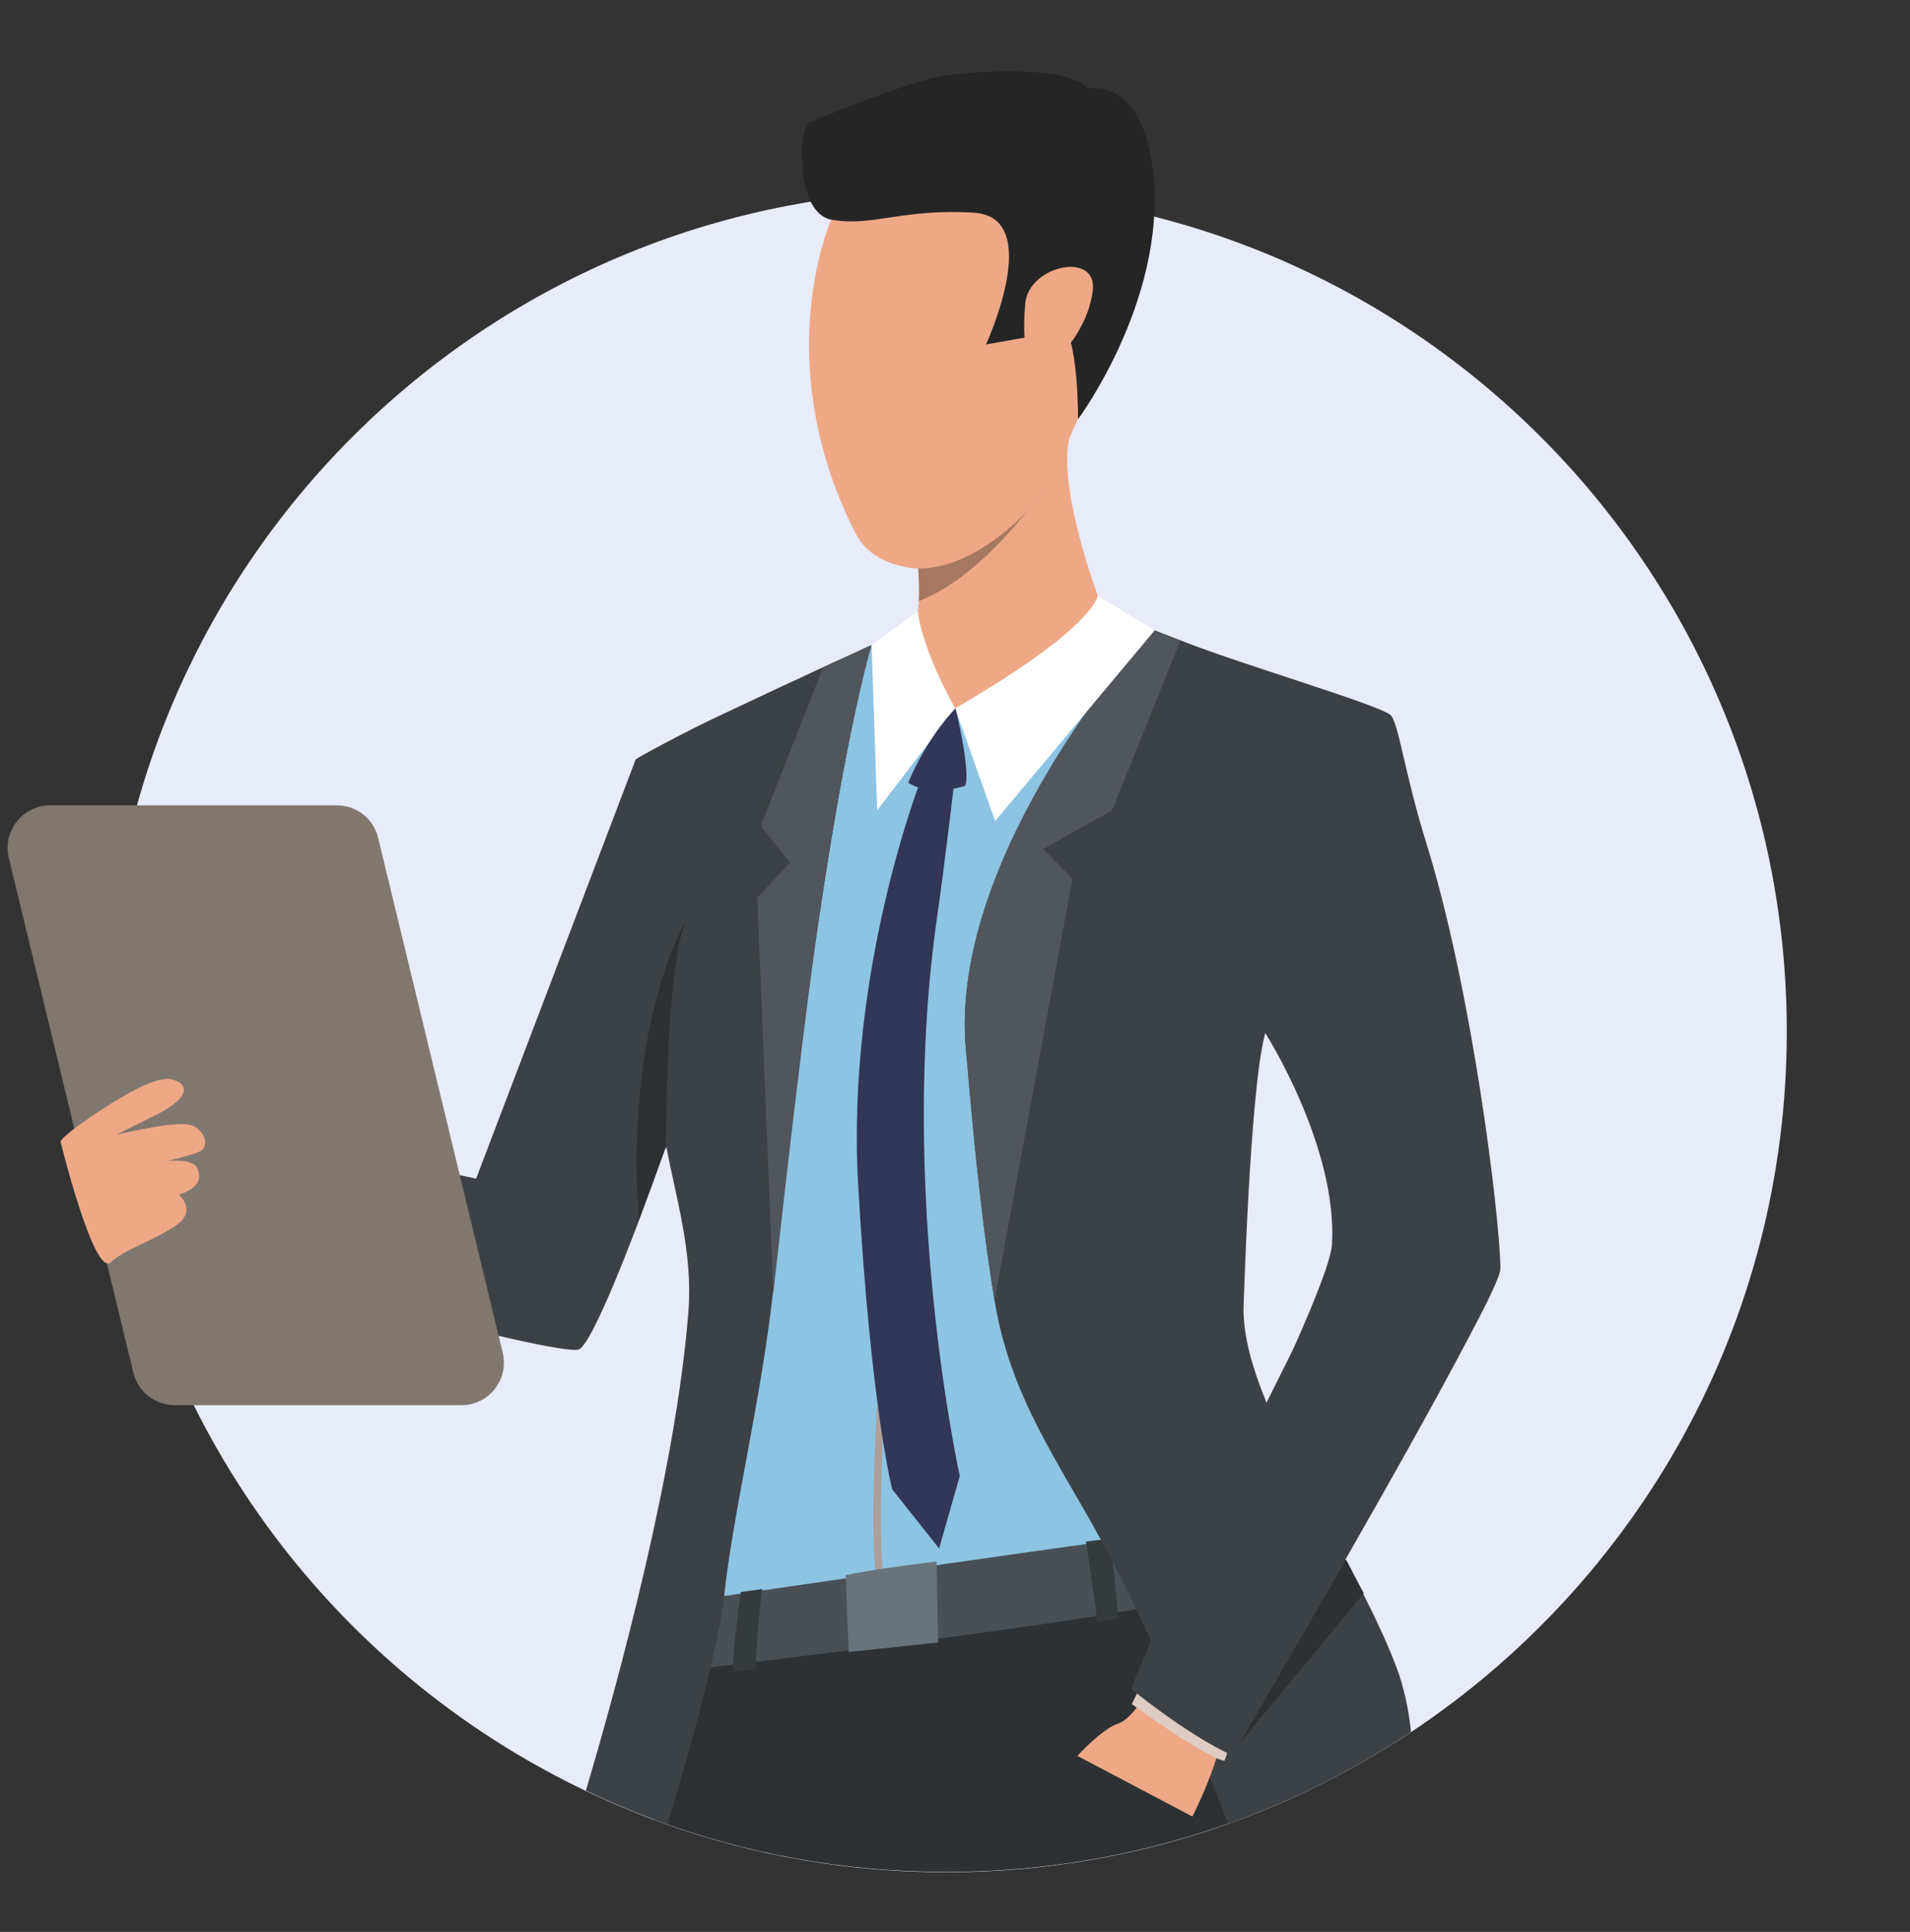
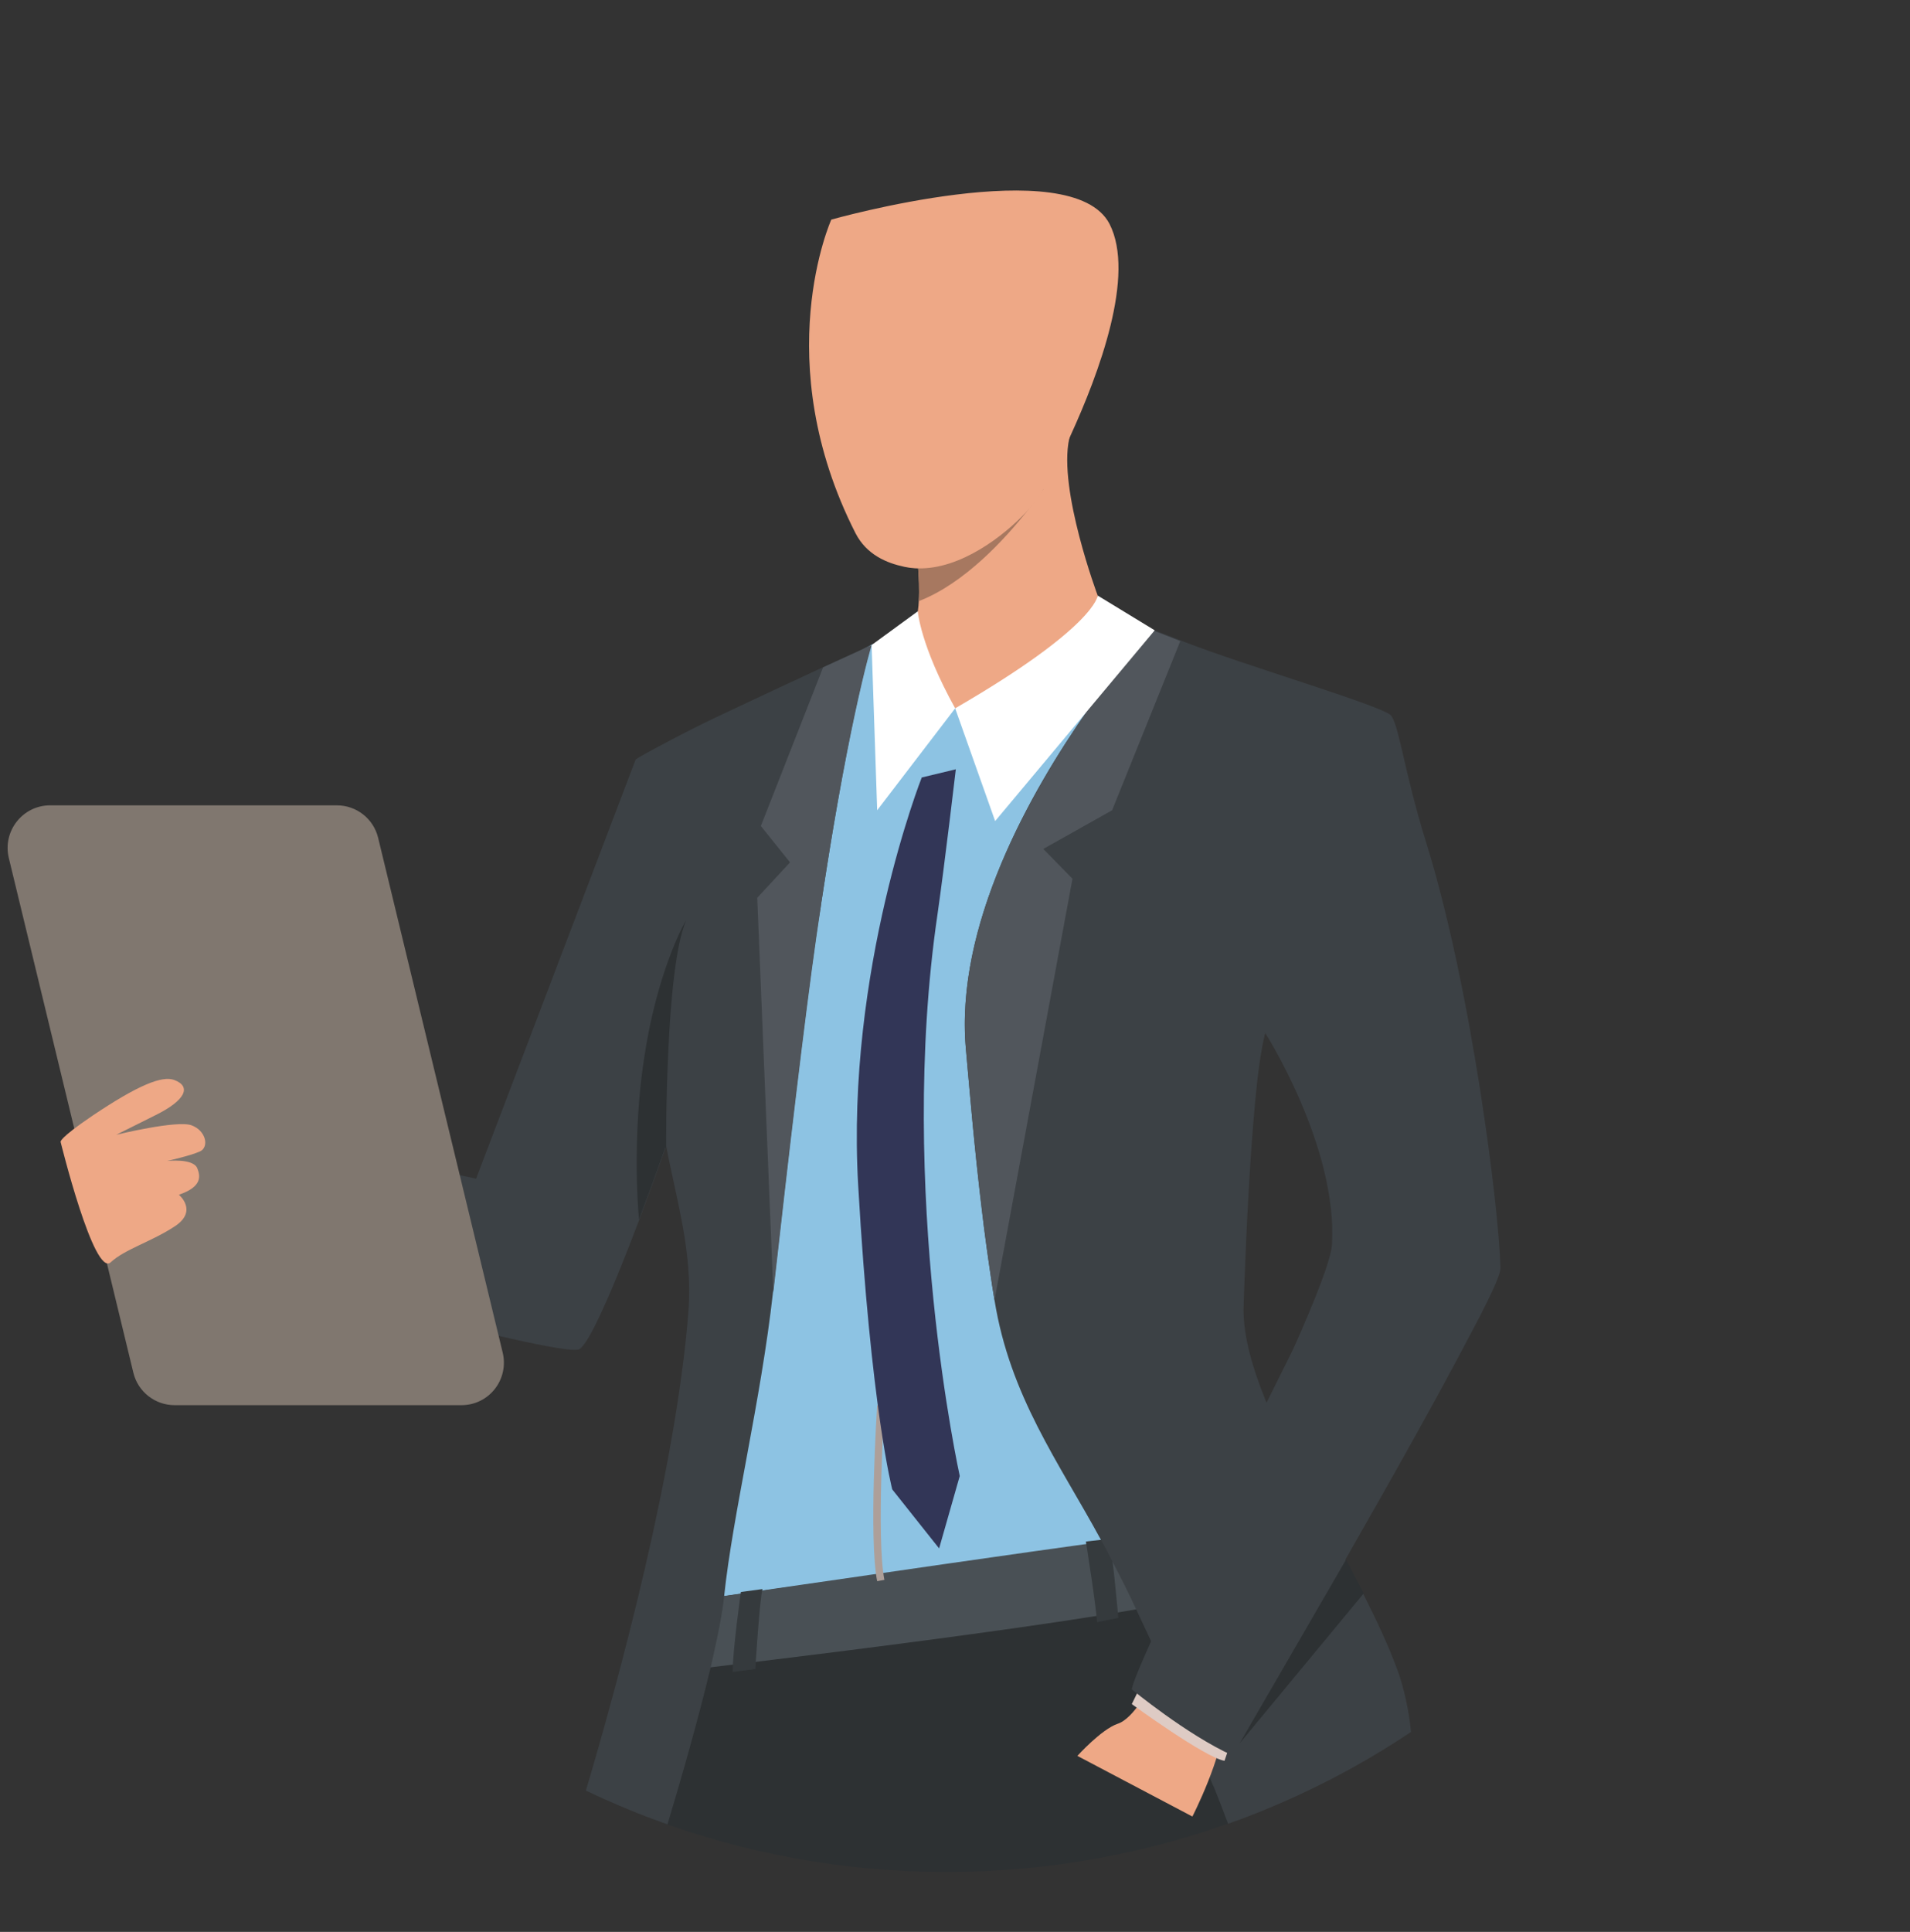
<svg xmlns="http://www.w3.org/2000/svg" version="1.1" id="Calque_1" x="0px" y="0px" viewBox="0 0 582.9 589.4" style="enable-background:new 0 0 582.9 589.4;" xml:space="preserve">
  <rect x="0" y="0" width="582.9" height="589.4" fill="#333333" stroke="none" />
  <style type="text/css">
	.st0{fill:#E8EBF9;}
	.st1{fill:#2D3133;}
	.st2{fill:#8DC3E3;}
	.st3{fill:#495055;}
	.st4{fill:#EEA886;}
	.st5{fill:#353A3D;}
	.st6{fill:#A77860;}
	.st7{fill:#252525;}
	.st8{fill:#3C4145;}
	.st9{fill:#51565C;}
	.st10{fill:#FFFFFF;}
	.st11{fill:#323657;}
	.st12{fill:#AD9F99;}
	.st13{fill:#69737A;}
	.st14{fill:#DECBC4;}
	.st15{fill:#80776F;}
</style>
  <g>
-     <path class="st0" d="M545.3,314.7c0,89.2-45.5,167.7-114.6,213.7c-16.1,10.7-33.5,19.7-51.9,26.6c-1.3,0.5-2.6,0.9-3.9,1.4   c-26.9,9.6-55.9,14.8-86.1,14.8c-29.9,0-58.5-5.1-85.1-14.5c-1.4-0.5-2.8-1-4.1-1.5c-7.1-2.6-14-5.6-20.8-8.8   C110,513.6,58.1,451.1,39.7,375.5c-1.2-5-2.3-10-3.2-15.1c-2.7-14.8-4.1-30.1-4.1-45.6C32.4,173,147.2,58.2,288.9,58.2   S545.3,173,545.3,314.7z" />
    <g>
      <g>
        <g>
          <path class="st1" d="M378.8,554.9c-28,10.5-58.3,16.2-90,16.2c-31.4,0-61.5-5.6-89.3-16c5.9-26.4,10.2-45.7,10.2-45.7      s141.4-65.2,156.6-23C372.8,504.4,376.7,528.4,378.8,554.9z" />
        </g>
        <g>
          <path class="st2" d="M402.4,214.2l-67.1-27.7l-57.4,4.8l0,0l-11.9,5.4l-69.5,36l18.1,132.4c6.1,23.7-4.7,69.8-6,94.3      c-1,19.4,5.4,28.2,5.6,28.5l0,0l149.5-21l0,0c0,0,6.6-47,7.1-72.4L402.4,214.2z" />
        </g>
        <g>
          <path class="st3" d="M214.3,487.9c0,0-3.4,4.1-4.4,21.6c0,0,141.6-16.5,156.6-23c0,0,0.6-19.2-2.6-19.6      C360.3,466.5,214.3,487.9,214.3,487.9z" />
        </g>
        <g>
          <path class="st4" d="M335,181.7c-0.4,22.2-43.5,34.4-43.5,34.4s-18-22.6-13.7-24.7c1.7-0.8,2.4-4.2,2.6-8      c0.2-3.6,0-7.6-0.2-10.1c-0.1-1.6-0.2-2.6-0.2-2.6s6.1-6.5,14-14.2c13.7-13.5,32.5-30.8,32.5-23.9c0,0.4,0,0.8-0.2,1.3      C322.9,149.4,335,181.7,335,181.7z" />
        </g>
        <g>
          <path class="st5" d="M331.4,470.3c0,0,3.1,19.5,3.4,24.6l6.5-1.3c0,0-1.8-20.6-2.9-24.1L331.4,470.3z" />
        </g>
        <g>
          <path class="st5" d="M226.1,485.7c0,0-2.5,17.7-2.5,24.4l6.9-0.9c0,0,1.4-22.1,2.2-24.4L226.1,485.7z" />
        </g>
        <g>
          <path class="st6" d="M318.4,149.2L318.4,149.2c-0.1,0.1-1.9,2.9-5,6.8c-6.6,8.3-19,22-33,27.4c0.2-3.6,0-7.6-0.2-10.1      c-1.4,0-2.9-0.2-4.3-0.5c3.8-6.7,9.4-13.7,9.4-13.7l8.6-2.6L318.4,149.2z" />
        </g>
        <g>
          <path class="st4" d="M326.7,132.9c-3.7,8.1-7.3,14-8.3,16.3l0,0c-0.7,1.5-2.4,4-5,6.8c-7.1,7.6-20.3,17.7-33.2,17.4      c-1.4,0-2.9-0.2-4.3-0.5c-5.2-1.1-11.4-3.6-14.8-10.2C234.3,110,253.7,67,253.7,67s73.4-20.8,84.9,1.3      C346.6,83.9,335.4,113.9,326.7,132.9z" />
        </g>
        <g>
-           <path class="st7" d="M253.7,67c0,0-6.8-0.4-8.5-13.3c-1.7-12.8,1.7-16.3,1.7-16.3s30.3-12.7,41.2-14.3      c10.9-1.6,37.6-3.2,43.9,3.9c0,0,15.2-3.5,19.4,21.8c6.6,40.1-22.4,79.1-22.4,79.1s0.2-26.2-5.5-29.7      c-5.8-3.5-10.8,4.8-10.8,4.8l-11.8,2.1c0,0,18-38.8-3.6-40.2C275.7,63.5,266,69.3,253.7,67z" />
-         </g>
+           </g>
        <g>
          <path class="st4" d="M312.9,92.5c1.1-11.5,22-16,20.6-3.9s-11.7,23.7-16.4,23.3C312.4,111.6,312.1,101.3,312.9,92.5z" />
        </g>
        <g>
          <path class="st8" d="M457.9,387.1c0-0.2,0-0.5,0-0.8c-0.4-16.9-8.7-84.5-22.7-129.4c-6.8-21.8-8.4-37-11-38.9      c-4.6-3.3-45.1-15.3-62.3-22c-7.8-3-7.5-2.9-10.6-4.1c-1.9,1.9-10.9,12.7-19.1,24.4c-17.8,25.3-40.9,66.2-37.4,104      c1.1,12.1,2.5,29.5,4.9,49.1c0.2,1.7,0.4,3.4,0.6,5.1c0.6,4.5,1.2,9.1,1.9,13.7c0.4,2.8,0.8,5.6,1.3,8.4      c4.7,29.3,19.5,49.3,32.5,73.2c0.1,0.2,0.2,0.4,0.3,0.6c0.1,0.1,0.1,0.2,0.2,0.3c0.3,0.5,0.6,1,0.8,1.5c0.5,0.8,0.9,1.7,1.3,2.5      c0.3,0.5,0.5,1,0.8,1.5c2.5,4.8,5,9.7,7.3,14.7c1.5,3.2,3,6.4,4.5,9.6c0.1,0.3,0.3,0.7,0.5,1c0,0,2.4,5.6,5.5,12.8      c1.1,2.6,2.4,5.5,3.6,8.4c0.8,2,1.7,4,2.5,5.9c0.7,1.7,1.4,3.3,2.1,4.9c1.5,3.5,2.8,6.5,3.7,8.6c0.7,1.6,1.1,2.7,1.3,3      c1.7,4.1,3.1,7.9,4.4,11.3c1.3-0.5,2.6-0.9,3.9-1.4c18.4-6.9,35.8-15.8,51.9-26.6c-0.6-6.9-2.4-14.1-3.9-18.3      c-2.7-7.5-6.5-15.6-10.7-23.9c-1.7-3.4-3.6-6.9-5.4-10.4c14.2-24.8,28.5-50.3,37.6-67.7C454.2,396.9,457.9,389.1,457.9,387.1z       M406.5,379.6c-0.3,4.7-4.9,16.4-11.6,31.5l0,0c-2.4,5.5-5.2,11.4-8.1,17.6c-0.1-0.3-0.2-0.5-0.3-0.8c-4.2-10.3-7-19.9-7-28.4      c0,0,1.9-65.6,6.4-83.4c0-0.1,0-0.1,0-0.2s0-0.1,0.1-0.2c0-0.1,0.1-0.2,0.1-0.3c0-0.1,0-0.1,0-0.2l0,0c0,0,0,0,0-0.1      C386.2,315.3,408.2,349.7,406.5,379.6z" />
        </g>
        <g>
          <path class="st8" d="M265.7,197.4c0,0-6.1,20.2-13.9,70.5l0,0c-0.3,1.7-0.5,3.4-0.8,5.2c0,0.2-0.1,0.4-0.1,0.6      c-0.2,1.2-0.4,2.3-0.5,3.5c0,0.1,0,0.3-0.1,0.4c-0.1,0.8-0.2,1.6-0.4,2.4c-0.3,2-0.6,4-0.9,6.1c-3.5,24.5-8.4,66.2-13.1,108.2      l0,0c-3.7,33.2-12.2,67.2-14.9,92.6l0,0c-0.5,5-1.8,11.6-3.5,19.1c-0.2,0.8-0.4,1.7-0.6,2.6c-3.6,15.1-8.7,33.1-13.2,48      c-1.4-0.5-2.8-1-4.1-1.5c-7.1-2.6-14-5.6-20.8-8.8c9.6-32.3,27.6-98,31.3-146.3l0,0c1.4-17.8-3.8-34.5-6.8-50.4      c-0.1,0.1-0.1,0.3-0.1,0.4c-2.5,7-5.3,14.6-8.1,22.1c-3.8,10-7.6,19.6-10.9,26.8c-3.3,7.3-6,12.2-7.6,12.8      c-6.3,2.3-110-25.6-136.8-36.2c-3.9-1.5-6.2-2.7-6.3-3.4l3.1-11.7l6.1-23.1l102.6,22.3L194,231.7c1.1-0.9,15.1-8.4,24.4-12.8      c9.7-4.6,21.9-10.3,32.7-15.3c5.2-2.4,10.1-4.6,14.2-6.5L265.7,197.4z" />
        </g>
        <g>
          <path class="st9" d="M339.4,247.2l-21,11.8l8.9,9.1l-23.8,128.6c-4.9-30.1-7.1-58.8-8.7-76.3c-5.5-58.4,52.8-124.3,56.4-128.3      c2.8,1.1,5.8,2.2,9,3.5L339.4,247.2z" />
        </g>
        <g>
          <path class="st9" d="M266,196.8c0,0-7.8,25.5-16.9,89.3c-3.5,24.5-8.4,66.2-13.1,108.2l-4.9-120.4l10-10.8l-8.9-11.1l19-48.4      c5.2-2.4,10.1-4.6,14.2-6.5L266,196.8z" />
        </g>
        <g>
          <path class="st10" d="M352.4,192.3L335,181.7c0,0-0.5,9.5-43.5,34.4l12.2,34.4L352.4,192.3z" />
        </g>
        <g>
          <path class="st10" d="M280.1,186.5c0,0,0.7,10.3,11.4,29.6l-23.8,31.1l-1.7-50.4L280.1,186.5z" />
        </g>
        <g>
-           <path class="st11" d="M291.6,216.1c0,0,4.6,18.5,3,23.6c0,0-10.2,3.7-17.4-0.9C277.1,238.8,282.3,225.9,291.6,216.1z" />
-         </g>
+           </g>
        <g>
          <g>
            <path class="st12" d="M267.7,482.4c-2.6-13-0.1-52.1,0-53.7l2.2,0.1c0,0.4-2.5,40.4,0,53.2L267.7,482.4z" />
          </g>
        </g>
        <g>
-           <path class="st13" d="M285.8,476.4c0,0-20.8,2.5-27.7,4.2L259,504l27.3-2.9L285.8,476.4z" />
-         </g>
+           </g>
        <g>
          <path class="st11" d="M281.3,237.2c0,0-23.2,58.7-19.4,124.4c3.9,68.1,10.4,92.8,10.4,92.8l14.3,18l6.3-22.1      c0,0-19.2-86.8-6.8-171.3c2.2-15.3,5.6-44.3,5.6-44.3L281.3,237.2z" />
        </g>
        <g>
          <path class="st4" d="M351.1,514.3c0,0-5,10-10,11.6c-5,1.7-12.3,9.8-12.3,9.8l35.1,18.5c0,0,9.4-18.3,9.8-29.9      C374.1,512.6,351.1,514.3,351.1,514.3z" />
        </g>
        <g>
-           <path class="st14" d="M347.7,515.2l-2.3,4.7c0,0,22.3,16.3,28.3,17.3l2.1-6.2L347.7,515.2z" />
+           <path class="st14" d="M347.7,515.2l-2.3,4.7c0,0,22.3,16.3,28.3,17.3l2.1-6.2L347.7,515.2" />
        </g>
        <g>
          <path class="st8" d="M345.4,515.4c0,0,16.7,13.8,30.8,20.2l47.4-85.2L399,403C399,403,346.5,507.1,345.4,515.4z" />
        </g>
        <g>
          <path class="st1" d="M204,319.8c-0.8,15.8-0.7,29.8-0.7,29.8l0,0c0,0.1,0,0.5-0.1,1.2c0-0.3-0.1-0.5-0.1-0.8      c-2.5,7-5.3,14.6-8.1,22.1c-0.7-8.6-0.8-16.6-0.6-24c1.1-44.2,15-67.4,15-67.4C206.2,288.4,204.7,304.9,204,319.8z" />
        </g>
        <g>
          <path class="st1" d="M416.2,486.1l-37.9,45.8l32.5-56.1C412.6,479.3,414.4,482.7,416.2,486.1z" />
        </g>
        <g>
          <path class="st15" d="M140.8,428.7H53.3c-6,0-11.2-4.1-12.6-9.9l-38-157c-2-8.2,4.2-16.1,12.6-16.1h87.5c6,0,11.2,4.1,12.6,9.9      l38,157C155.4,420.8,149.3,428.7,140.8,428.7z" />
        </g>
        <g>
          <g>
            <path class="st4" d="M33.8,385.1c4.3-4,12.5-6.3,19.6-11s1.2-9.6,1.2-9.6c7.3-2.5,6.5-5.8,5.6-8.1c-1.3-3.1-9.2-2.2-9.2-2.2       s7.1-1.6,10-2.9s1.9-6.4-2.6-8s-22.9,2.9-22.9,2.9s3-1.5,12-6c9.1-4.5,11-8.7,5.7-10.7c-3.7-1.4-11,1.5-25,10.9       c-10.5,7.1-9.7,8-9.7,8S28.7,389.8,33.8,385.1z" />
          </g>
        </g>
      </g>
    </g>
  </g>
</svg>